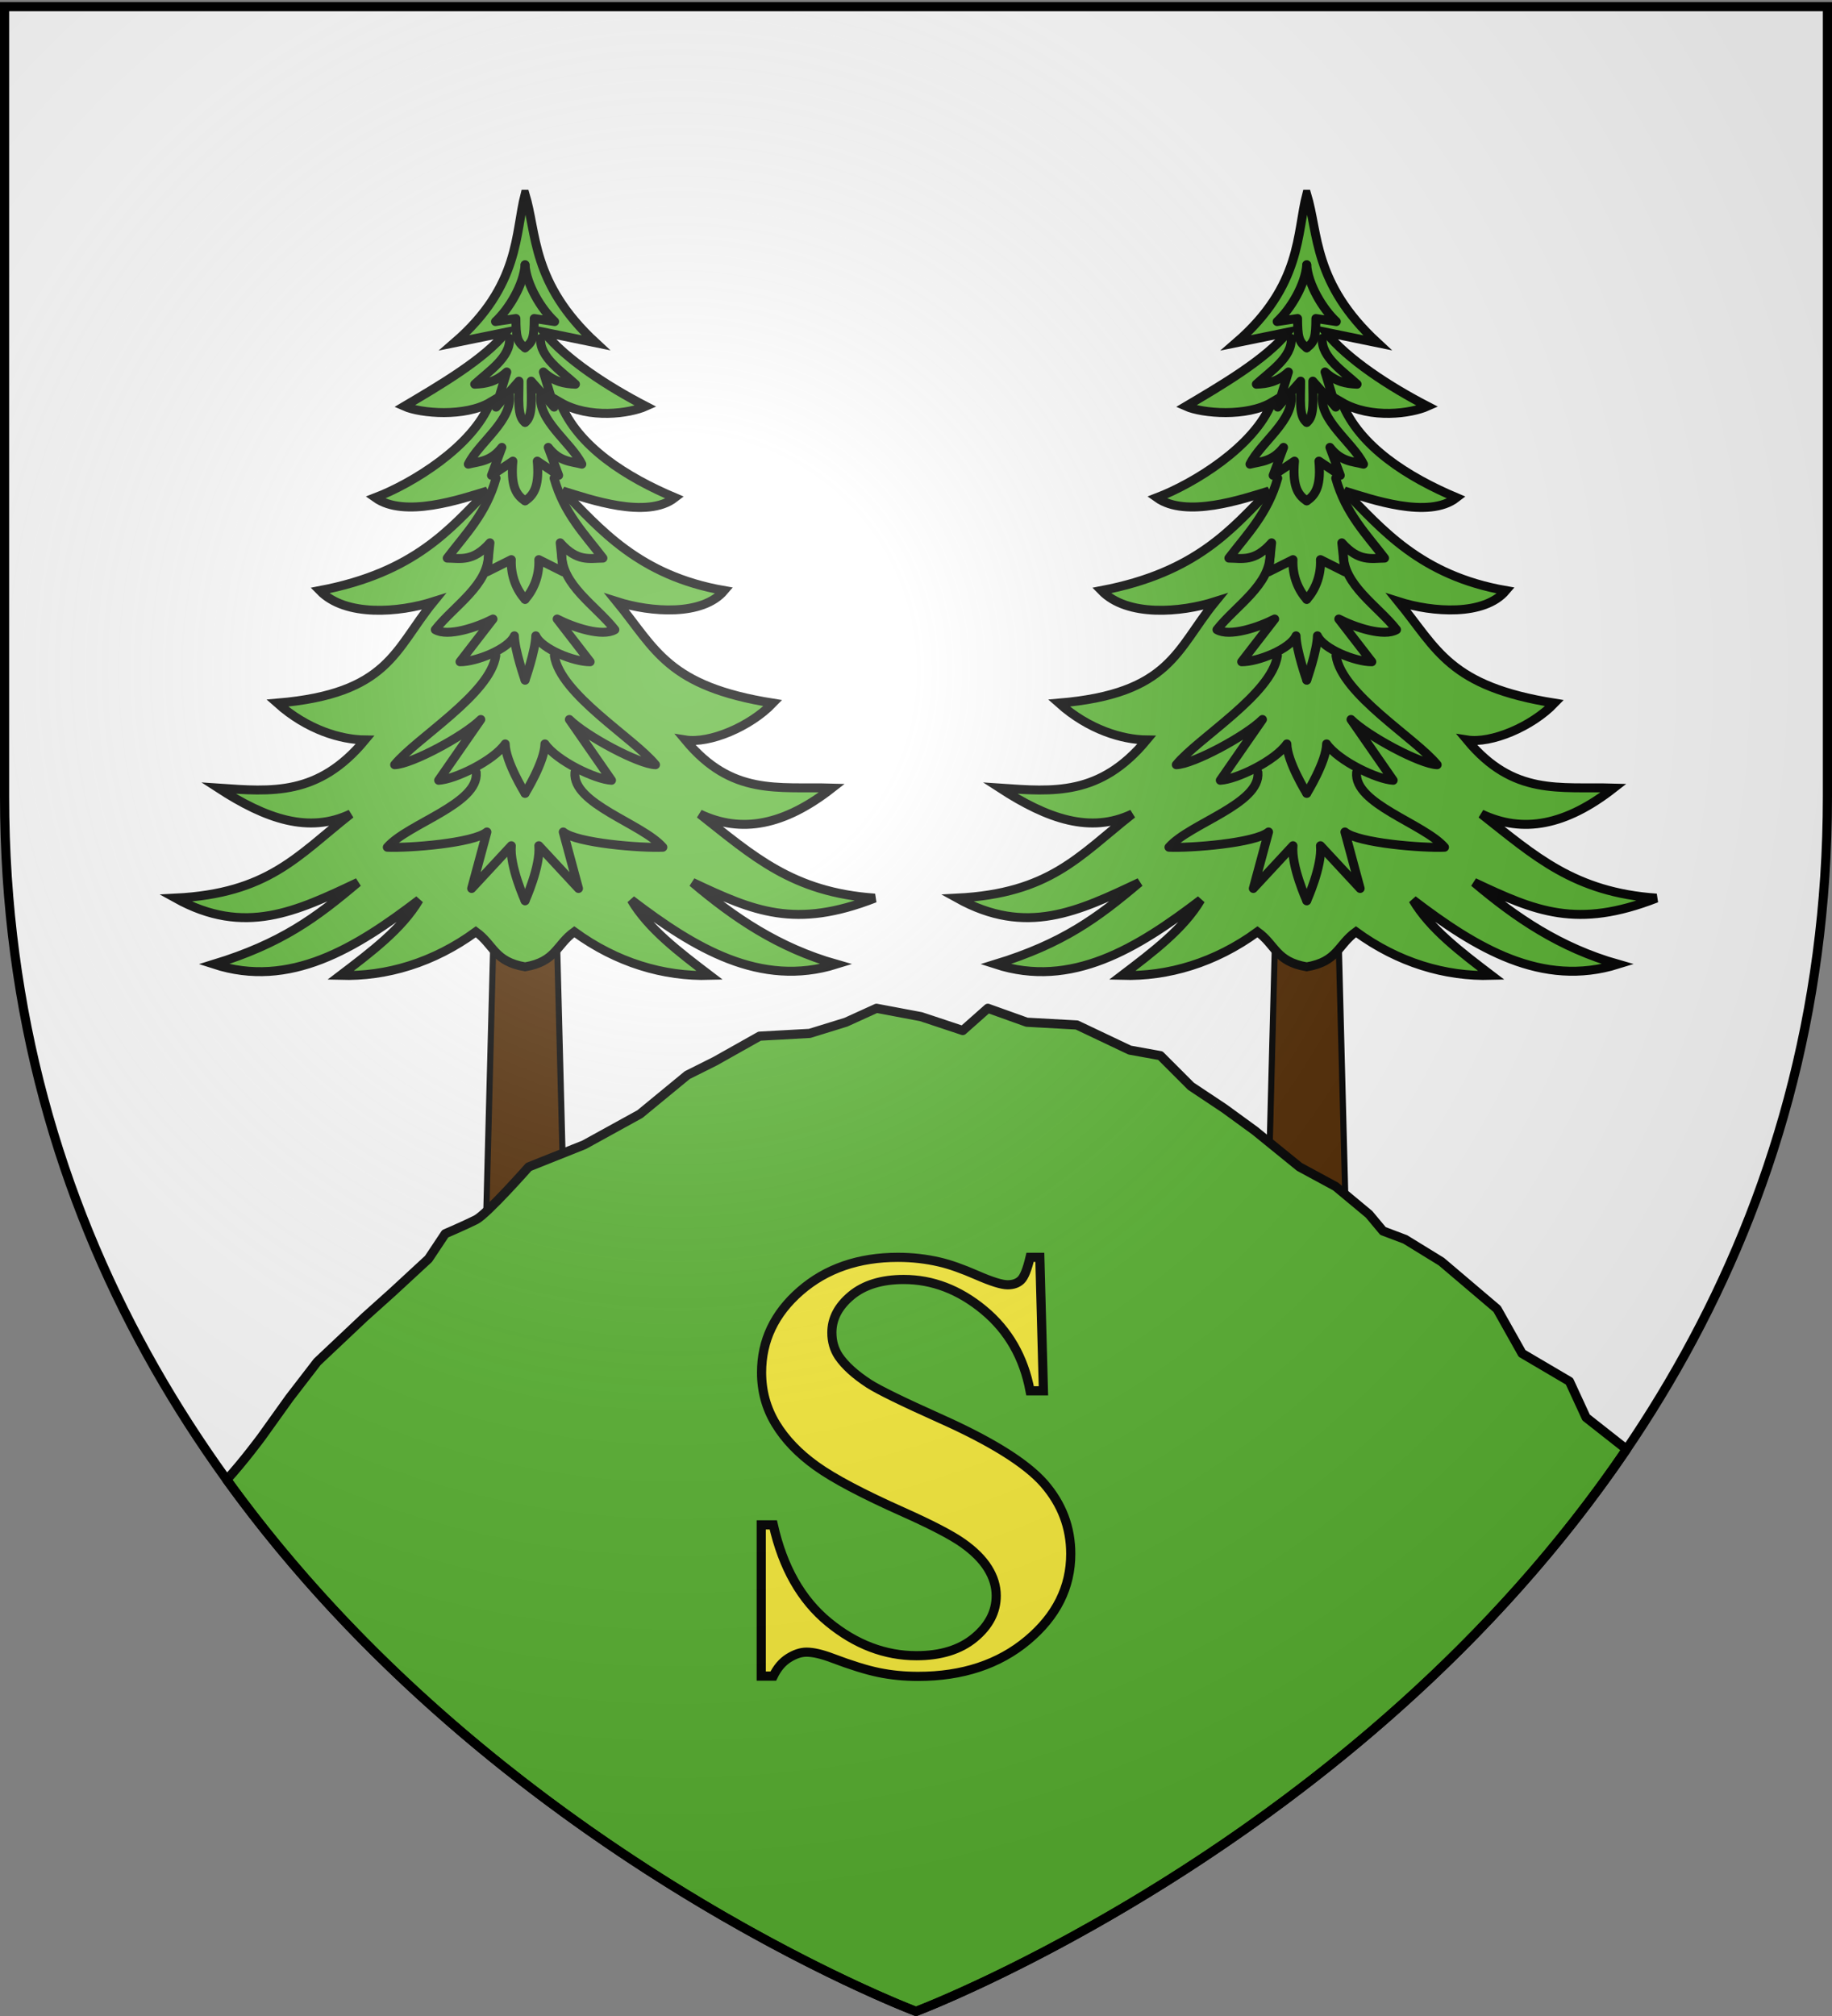
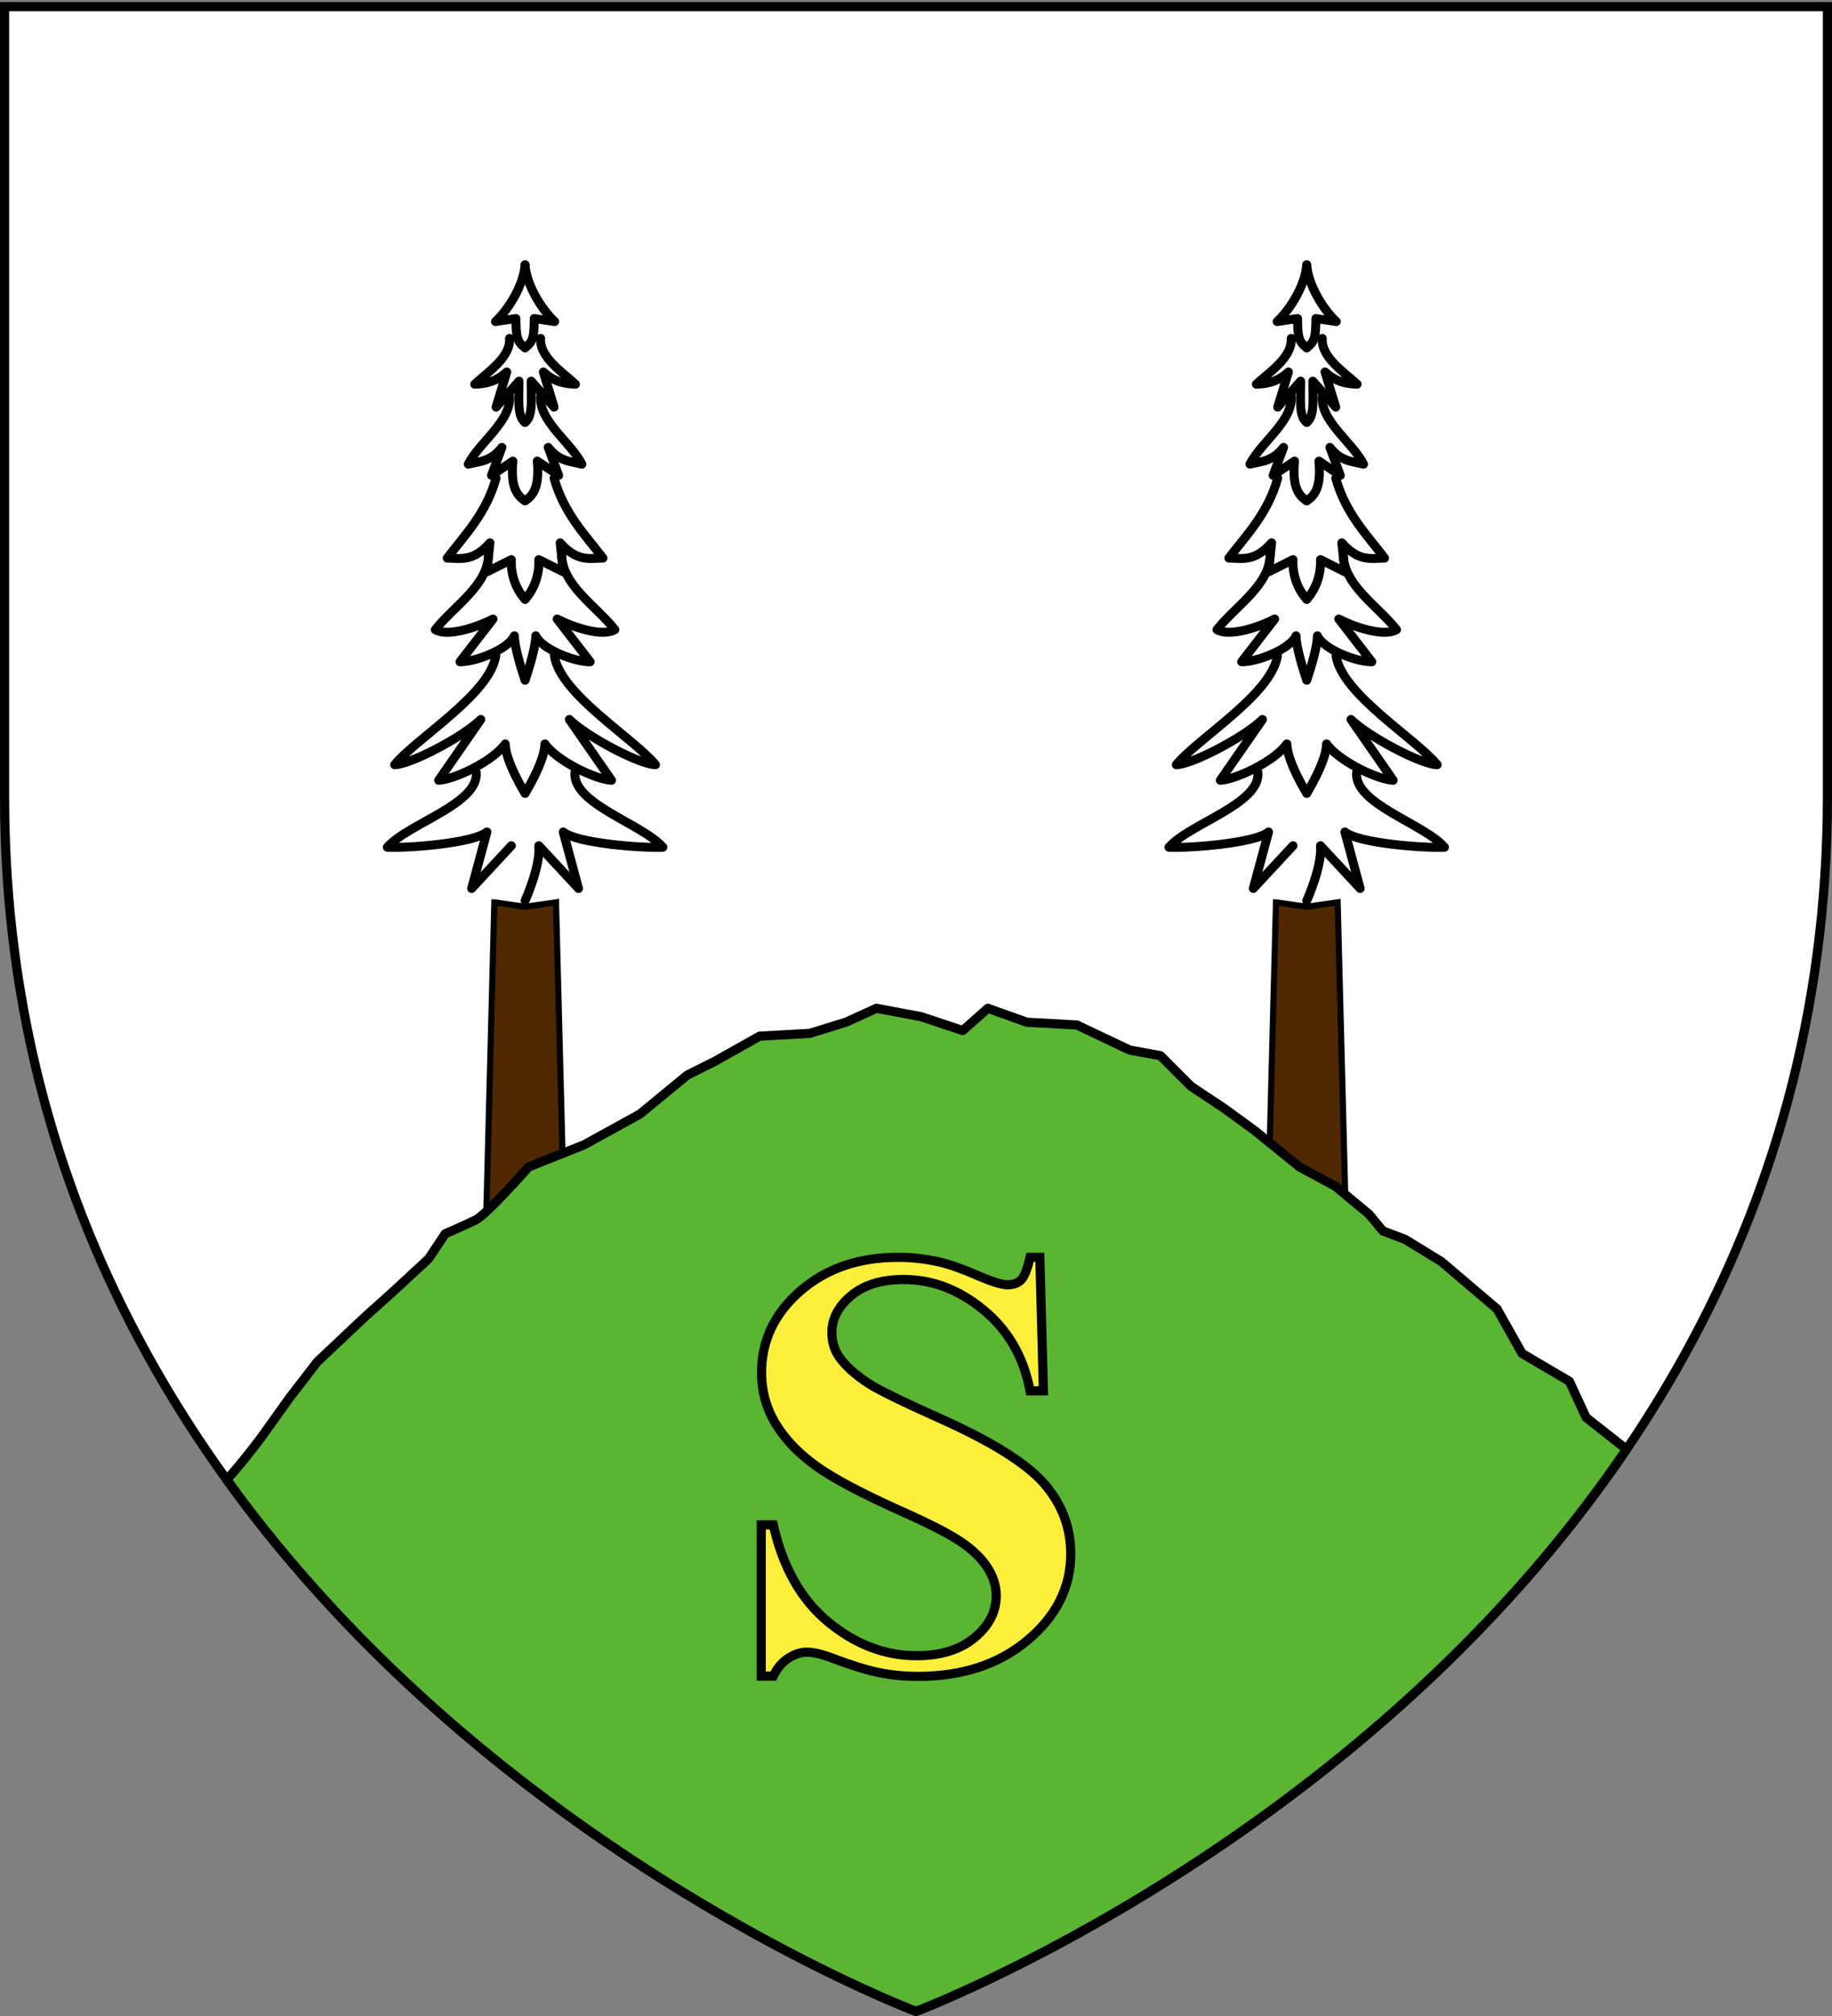
<svg xmlns="http://www.w3.org/2000/svg" xmlns:xlink="http://www.w3.org/1999/xlink" width="600" height="660" version="1.0">
  <rect width="100%" height="100%" fill="#808080" stroke="none" />
  <defs>
    <radialGradient xlink:href="#a" id="c" cx="221.445" cy="226.331" r="300" fx="221.445" fy="226.331" gradientTransform="matrix(1.353 0 0 1.349 -77.63 -85.747)" gradientUnits="userSpaceOnUse" />
    <linearGradient id="a">
      <stop offset="0" style="stop-color:white;stop-opacity:.314" />
      <stop offset=".19" style="stop-color:white;stop-opacity:.251" />
      <stop offset=".6" style="stop-color:#6b6b6b;stop-opacity:.125" />
      <stop offset="1" style="stop-color:black;stop-opacity:.125" />
    </linearGradient>
  </defs>
  <g style="display:inline">
    <path d="M300 658.5s298.5-112.32 298.5-397.772V2.176H1.5v258.552C1.5 546.18 300 658.5 300 658.5z" style="fill:#fff;fill-opacity:1;fill-rule:evenodd;stroke:none;stroke-width:1px;stroke-linecap:butt;stroke-linejoin:miter;stroke-opacity:1" />
  </g>
  <g id="b" style="display:inline">
    <path d="m844.524 21.837-2.93 113.072h26.062l-2.93-113.072-10.131 1.465-10.071-1.465z" style="fill:#502800;fill-opacity:1;stroke:#000;stroke-width:2;stroke-linejoin:miter;stroke-miterlimit:4;stroke-dasharray:none;stroke-opacity:1;display:inline" transform="translate(-682.626 273.568)" />
-     <path d="M854.595-209.974c-3.333 12.631-1.463 29.86-23.151 48.63l16.925-3.464c-7.09 8.885-22.026 17.552-33.315 24.245 5.336 2.372 19.918 3.595 28.127-1.296-5.74 14.523-25.614 26.611-37.649 31.217 9.559 6.814 27.978.489 36.673-2.164-12.14 12.382-23.79 26.684-54.847 32.574 8.496 8.751 26.077 7.19 37.268 3.62-12.792 15.668-14.62 30.15-51.18 33.226 9.83 8.774 20.809 11.976 28.72 12.062-15.294 18.441-30.536 16.952-48.035 15.752 15.65 10.166 29.653 14.975 43.335 8.478-17.496 13.782-26.917 26.012-57.355 27.551 22.648 12.57 39.608 4.354 59.735-5.15-13.729 11.59-25.085 20.013-47.18 26.79 24.883 8.106 46.51-5.26 67.2-21.053-5.574 9.455-15.695 17.059-25.757 24.719 15.093.431 30.531-4.174 44.372-14.282 5.923 4.258 5.967 9.75 16.114 11.474 10.146-1.723 10.19-7.216 16.113-11.474 13.841 10.108 29.279 14.713 44.373 14.282-10.063-7.66-20.122-15.264-25.696-24.72 20.69 15.794 42.255 28.816 67.139 21.053-19-5.401-33.39-15.2-47.12-26.79 20.128 9.505 33.65 15.314 59.735 5.151-27-1.883-39.859-13.77-57.354-27.55 13.681 6.496 27.686 3.75 43.335-8.479-17.843-.519-32.741 2.69-48.035-15.752 7.911 1.267 21.196-4.303 28.658-12.062-34.497-5.482-38.326-17.558-51.12-33.227 11.193 3.571 28.087 4.788 35.209-3.62-27.962-4.858-40.708-20.19-52.847-32.573 8.695 2.653 27.458 9.322 36.672 2.164-15.817-6.669-31.847-16.694-37.588-31.217 9.563 5.567 22.73 3.668 28.067 1.296-12.304-6.355-26.225-15.36-33.316-24.245l16.926 3.464c-21.18-19.585-19.221-35.862-23.151-48.63z" style="fill:#5ab532;fill-opacity:1;stroke:#000;stroke-width:2.93;stroke-linejoin:miter;stroke-miterlimit:4;stroke-dasharray:none;stroke-opacity:1;display:inline" transform="translate(-682.626 273.568)" />
    <path d="M849.5-162.785c.428 6.142-7.018 10.944-11.405 15 3.634-.165 6.798-.683 10.5-4l-3.5 11.5 7.5-8.5c.044 5.933-.672 11.503 1.997 13.5M854.592-186.866c.431 6.464 5.3 14.517 9.688 18.573l-6.688-1c-.044 5.933-.33 7.597-3 9.594" style="fill:none;stroke:#000;stroke-width:2.93;stroke-linecap:round;stroke-linejoin:round;stroke-miterlimit:4;stroke-dasharray:none;stroke-opacity:1;display:inline" transform="translate(-682.626 273.568)" />
    <path d="M849.407-144.604c1.425 8.48-9.861 15.761-13.406 23 3.667-.94 7.333-.79 11-5.5l-3.406 9.166 7-4.666c-.65 7.421.67 10.88 3.997 13" style="fill:none;stroke:#000;stroke-width:2.93;stroke-linecap:round;stroke-linejoin:round;stroke-miterlimit:4;stroke-dasharray:none;stroke-opacity:1;display:inline" transform="translate(-682.626 273.568)" />
    <path d="M845.095-117.02c-3.26 11.61-10.14 18.456-16 26.166 4.327.028 8.4 1.33 14-5l-1 9.5 8-4c-.253 5.55 1.906 10.112 4.497 13M866.595-92.417c-.28 10.245 11.393 17.272 17.406 25-4.108 2.4-13.506-.733-18.906-3.5l10.812 14c-5.272.047-15.869-4.161-17.812-8.5-.088 4.834-3.5 14.5-3.5 14.5" style="fill:none;stroke:#000;stroke-width:2.93;stroke-linecap:round;stroke-linejoin:round;stroke-miterlimit:4;stroke-dasharray:none;stroke-opacity:1;display:inline" transform="translate(-682.626 273.568)" />
    <path d="M842.595-92.417c.28 10.245-11.394 17.272-17.407 25 4.109 2.4 13.506-.733 18.907-3.5l-10.813 14c5.272.047 15.869-4.161 17.813-8.5.087 4.834 3.5 14.5 3.5 14.5M864.188-58.917c1.857 12.65 26.012 27.002 33.125 35.709-5.5-.15-22.718-9.365-28.218-14.813l13.812 19.906c-5.264-.276-17.879-6.308-21.812-11.906-.078 5.837-6.5 16.167-6.5 16.167" style="fill:none;stroke:#000;stroke-width:2.93;stroke-linecap:round;stroke-linejoin:round;stroke-miterlimit:4;stroke-dasharray:none;stroke-opacity:1;display:inline" transform="translate(-682.626 273.568)" />
    <path d="M845-58.917c-1.856 12.65-26.011 27.002-33.124 35.709 5.5-.15 22.719-9.365 28.219-14.813l-13.813 19.906c5.264-.276 17.879-6.308 21.813-11.906.077 5.837 6.5 16.167 6.5 16.167M870.928-20.698c-.946 10.315 22.029 16.754 28.792 24.5-7 .333-28.292-1.333-32.625-5l5 18.5-13-14c.63 6.71-4.5 18-4.5 18" style="fill:none;stroke:#000;stroke-width:2.93;stroke-linecap:round;stroke-linejoin:round;stroke-miterlimit:4;stroke-dasharray:none;stroke-opacity:1;display:inline" transform="translate(-682.626 273.568)" />
-     <path d="M838.595-20.698c.945 10.315-22.363 16.754-29.125 24.5 7 .333 28.291-1.333 32.625-5l-5 18.5 13-14c-.63 6.71 4.5 18 4.5 18M864.09-117.02c3.26 11.61 10.14 18.456 16 26.166-4.328.028-8.4 1.33-14-5l1 9.5-8-4c.252 5.55-1.906 10.112-4.498 13" style="fill:none;stroke:#000;stroke-width:2.93;stroke-linecap:round;stroke-linejoin:round;stroke-miterlimit:4;stroke-dasharray:none;stroke-opacity:1;display:inline" transform="translate(-682.626 273.568)" />
+     <path d="M838.595-20.698c.945 10.315-22.363 16.754-29.125 24.5 7 .333 28.291-1.333 32.625-5l-5 18.5 13-14M864.09-117.02c3.26 11.61 10.14 18.456 16 26.166-4.328.028-8.4 1.33-14-5l1 9.5-8-4c.252 5.55-1.906 10.112-4.498 13" style="fill:none;stroke:#000;stroke-width:2.93;stroke-linecap:round;stroke-linejoin:round;stroke-miterlimit:4;stroke-dasharray:none;stroke-opacity:1;display:inline" transform="translate(-682.626 273.568)" />
    <path d="M859.777-144.604c-1.424 8.48 9.862 15.761 13.407 23-3.667-.94-7.333-.79-11-5.5l3.406 9.166-7-4.666c.65 7.421-.67 10.88-3.998 13" style="fill:none;stroke:#000;stroke-width:2.93;stroke-linecap:round;stroke-linejoin:round;stroke-miterlimit:4;stroke-dasharray:none;stroke-opacity:1;display:inline" transform="translate(-682.626 273.568)" />
    <path d="M859.684-162.785c-.427 6.142 7.019 10.944 11.406 15-3.634-.165-6.798-.683-10.5-4l3.5 11.5-7.5-8.5c-.045 5.933.671 11.503-1.998 13.5M854.592-186.866c-.43 6.464-5.3 14.517-9.687 18.573l6.687-1c.045 5.933.332 7.597 3 9.594" style="fill:none;stroke:#000;stroke-width:2.93;stroke-linecap:round;stroke-linejoin:round;stroke-miterlimit:4;stroke-dasharray:none;stroke-opacity:1;display:inline" transform="translate(-682.626 273.568)" />
  </g>
  <use xlink:href="#b" width="600" height="660" style="display:inline" transform="translate(256)" />
  <path d="m287.063 330.094-10.032 4.562-11.844 3.656-16.406.907-14.562 8.187-9.125 4.563-15.5 12.75-18.219 10.031-18.219 7.281s-13.667 15.49-17.312 17.313c-3.646 1.822-10.031 4.562-10.031 4.562l-5.47 8.219-11.843 10.938-9.125 8.187-15.469 14.594-9.125 11.844-9.125 12.75s-5.906 8.014-11.406 14C162.611 606.812 300 658.5 300 658.5s144.72-54.458 232.625-183.906l-.406-.5-12.75-10.031L514 452.219l-15.5-9.125-8.188-14.563-18.25-15.5-11.843-7.281-7.281-2.75-4.563-5.469-10.938-9.094-11.843-6.406L411 370.187l-10-7.28-10.938-7.282-10.03-10.031L370 343.78l-17.313-8.219-16.406-.906-12.75-4.562-8.219 7.281-13.656-4.531-14.594-2.75z" style="display:inline;opacity:1;fill:#5ab532;fill-opacity:1;stroke:#000;stroke-width:3;stroke-linejoin:round;stroke-miterlimit:4;stroke-dasharray:none;stroke-opacity:1" />
  <path d="m340.557 411.626 1.173 43.699h-4.37c-2.061-10.957-7.124-19.77-15.19-26.442-8.065-6.67-16.787-10.006-26.167-10.006-7.248 0-12.986 1.756-17.214 5.269-4.228 3.513-6.342 7.557-6.342 12.133 0 2.9.746 5.479 2.238 7.735 2.06 3.029 5.365 6.026 9.913 8.99 3.34 2.128 11.05 5.898 23.13 11.312 16.912 7.541 28.317 14.663 34.215 21.366 5.827 6.704 8.74 14.374 8.74 23.01 0 10.957-4.707 20.384-14.123 28.279-9.415 7.896-21.37 11.843-35.867 11.843-4.548 0-8.847-.419-12.897-1.257-4.05-.837-9.131-2.417-15.243-4.737-3.41-1.289-6.217-1.933-8.42-1.933-1.848 0-3.802.644-5.862 1.933-2.061 1.29-3.731 3.255-5.01 5.898h-3.944v-49.5h3.944c3.126 13.922 9.149 24.54 18.067 31.856 8.918 7.315 18.528 10.973 28.832 10.973 7.959 0 14.3-1.966 19.026-5.898 4.726-3.931 7.088-8.508 7.089-13.728 0-3.094-.907-6.091-2.719-8.991-1.812-2.9-4.565-5.656-8.26-8.267-3.695-2.61-10.233-6.01-19.613-10.2-13.146-5.864-22.597-10.86-28.352-14.985-5.756-4.125-10.18-8.733-13.27-13.825-3.092-5.092-4.637-10.699-4.637-16.822 0-10.441 4.228-19.336 12.684-26.684 8.456-7.347 19.115-11.021 31.977-11.021 4.69 0 9.237.516 13.643 1.547 3.34.773 7.408 2.207 12.204 4.302 4.797 2.095 8.154 3.142 10.073 3.142 1.848 0 3.304-.515 4.37-1.547 1.066-1.031 2.06-3.512 2.985-7.444h3.197z" style="display:inline;font-size:207.9px;font-style:normal;font-variant:normal;font-weight:700;font-stretch:normal;text-align:start;line-height:100%;writing-mode:lr-tb;text-anchor:start;fill:#fcef3c;fill-opacity:1;stroke:#000;stroke-width:3;stroke-linecap:butt;stroke-linejoin:miter;stroke-opacity:1;font-family:Times New Roman;-inkscape-font-specification:Times New Roman Bold" />
-   <path d="M300 658.5s298.5-112.32 298.5-397.772V2.176H1.5v258.552C1.5 546.18 300 658.5 300 658.5z" style="opacity:1;fill:url(#c);fill-opacity:1;fill-rule:evenodd;stroke:none;stroke-width:1px;stroke-linecap:butt;stroke-linejoin:miter;stroke-opacity:1" />
  <path d="M300 658.5S1.5 546.18 1.5 260.728V2.176h597v258.552C598.5 546.18 300 658.5 300 658.5z" style="opacity:1;fill:none;fill-opacity:1;fill-rule:evenodd;stroke:#000;stroke-width:3;stroke-linecap:butt;stroke-linejoin:miter;stroke-miterlimit:4;stroke-dasharray:none;stroke-opacity:1" />
</svg>